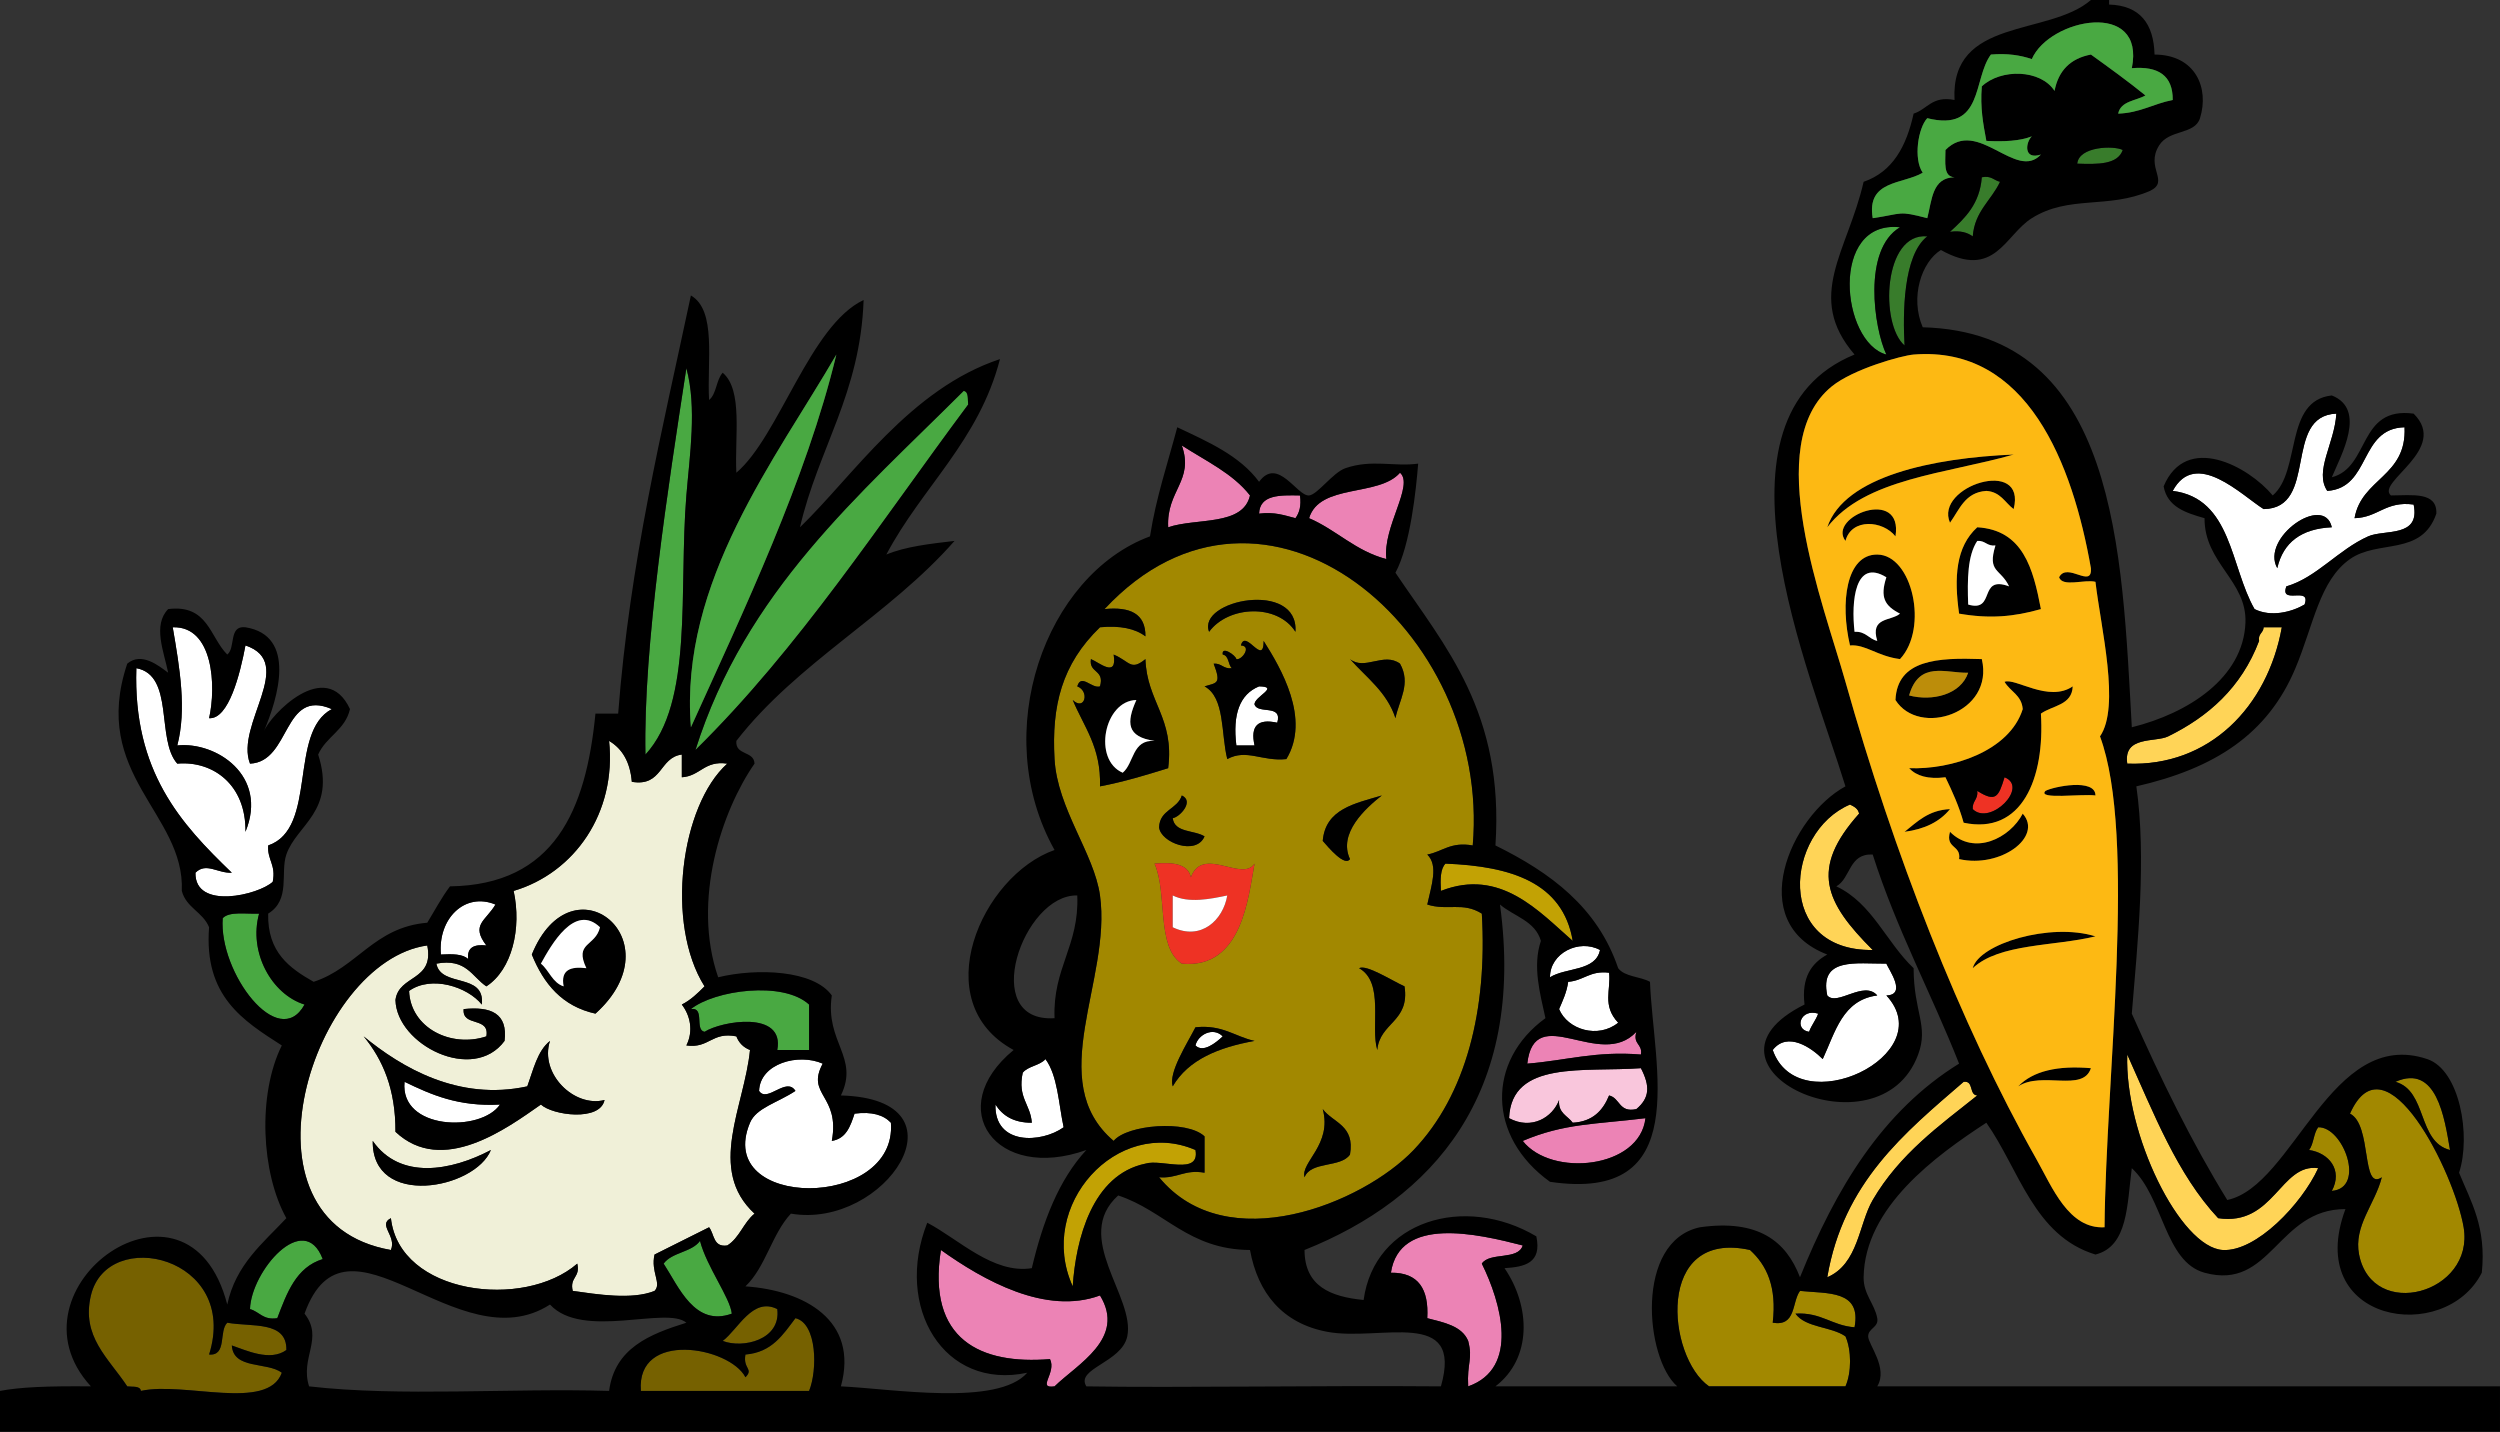
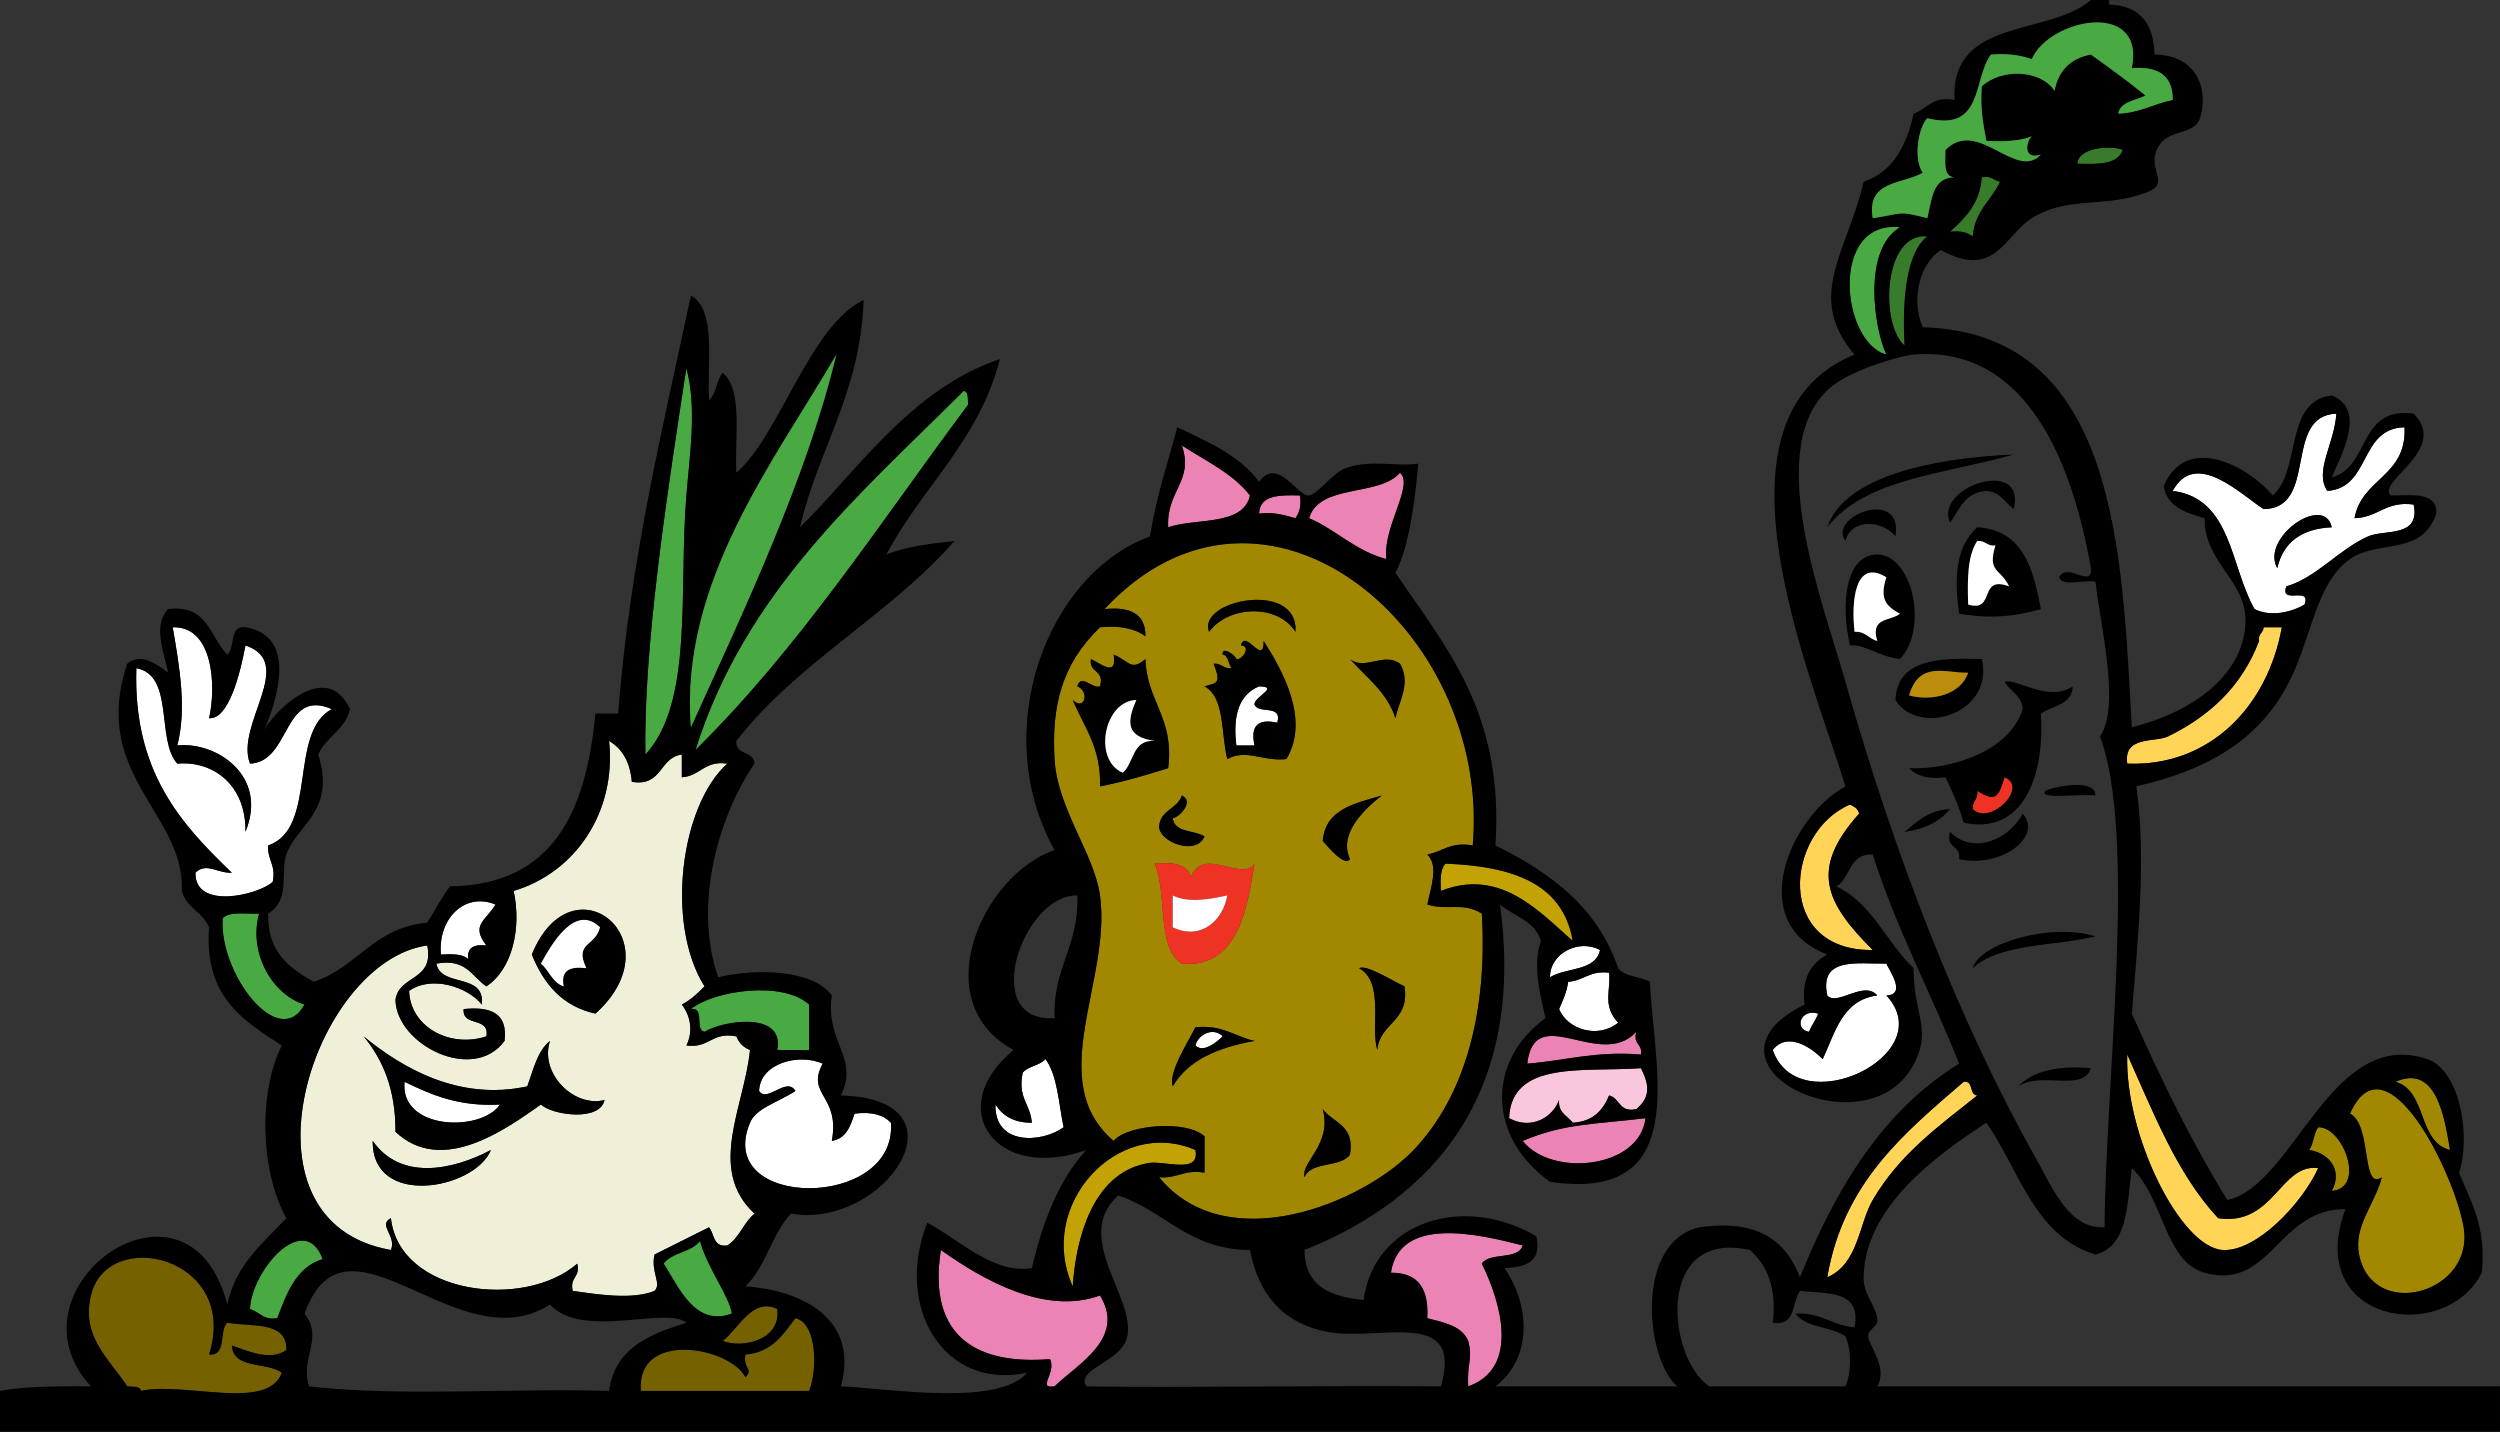
<svg xmlns="http://www.w3.org/2000/svg" version="1.1" id="Layer_1" width="550" height="315" viewBox="0 0 550 315" overflow="visible" enable-background="new 0 0 550 315" xml:space="preserve">
  <rect x="0" y="0" width="550" height="315" fill="#333333" stroke="none" />
  <g>
    <path fill-rule="evenodd" clip-rule="evenodd" fill="#387C2B" d="M467,33c-1.11,3.223-5.503,3.164-10,3   C457.344,32.213,464.997,31.975,467,33z" />
    <path fill-rule="evenodd" clip-rule="evenodd" fill="#387C2B" d="M436,39c2.09-0.423,2.648,0.686,4,1c-1.905,4.095-5.56,6.441-6,12   c-1.16-0.839-2.681-1.319-5-1C432.311,47.978,435.547,44.88,436,39z" />
    <path fill-rule="evenodd" clip-rule="evenodd" fill="#49A942" d="M418,50c-8.287,4.91-5.732,22.24-3,28   C405.024,75.348,402.447,48.292,418,50z" />
    <path fill-rule="evenodd" clip-rule="evenodd" fill="#387C2B" d="M424,52c-5.378,4.205-5.375,17.141-5,24   C413.548,71.291,414.317,51.095,424,52z" />
    <path fill-rule="evenodd" clip-rule="evenodd" fill="#49A942" d="M151,81c2.359,8.628,0.721,19.188,0,28   c-1.714,20.949,1.621,45.479-9,57C141.513,142.067,147.007,107.091,151,81z" />
    <path fill-rule="evenodd" clip-rule="evenodd" fill="#49A942" d="M212,86c1.172,0.162,0.843,1.823,1,3   c-19.361,25.972-37.145,53.521-60,76C164.037,130.037,188.98,108.98,212,86z" />
    <path fill-rule="evenodd" clip-rule="evenodd" fill="#FFFFFF" d="M514,91c-0.409,6.643-4.918,12.658-2,17   c9.662-0.671,6.917-13.75,17-14c0.521,10.854-9.462,11.205-11,20c5.199-0.134,6.834-3.833,13-3c1.54,7.354-6.446,5.417-10,7   c-6.567,2.925-11.415,9.112-18,11c-1.553,4.219,5.553-0.219,4,4c-2.877,1.68-7.419,2.801-11,1c-5.355-9.312-4.976-24.357-18-26   c5.034-9.375,15.198,1.001,20,4C510.163,111.83,502.148,91.481,514,91z M501,125c1.302-5.698,5.312-8.688,12-9   C511.32,108.506,497.241,118.314,501,125z" />
    <path fill-rule="evenodd" clip-rule="evenodd" fill="#EC83B5" d="M260,98c5.26,3.406,11.202,6.132,15,11   c-1.537,6.796-11.786,4.881-18,7C256.585,107.851,262.739,105.804,260,98z" />
    <path fill-rule="evenodd" clip-rule="evenodd" d="M443,100c-14.771,4.229-32.746,5.253-41,16   C405.744,104.741,425.388,100.725,443,100z" />
    <path fill-rule="evenodd" clip-rule="evenodd" fill="#EC83B5" d="M305,123c-6.854-1.812-10.94-6.393-17-9   c2.312-7.688,15.367-4.633,20-10C311.155,106.74,304.141,115.956,305,123z" />
    <path fill-rule="evenodd" clip-rule="evenodd" d="M443,112c-1.912-1.421-2.868-3.799-6-4c-4.701,0.298-5.906,4.094-8,7   C425.462,106.993,445.96,100.429,443,112z" />
    <path fill-rule="evenodd" clip-rule="evenodd" fill="#EC83B5" d="M286,109c0.319,2.319-0.161,3.839-1,5   c-2.396-0.605-4.562-1.438-8-1C277.14,108.806,281.582,108.915,286,109z" />
    <path fill-rule="evenodd" clip-rule="evenodd" d="M417,118c-2.718-3.49-9.643-4.109-11,1C401.914,113.645,418.769,107.043,417,118z   " />
    <path fill-rule="evenodd" clip-rule="evenodd" d="M513,116c-6.688,0.312-10.698,3.302-12,9C497.241,118.314,511.32,108.506,513,116   z" />
    <path fill-rule="evenodd" clip-rule="evenodd" d="M449,134c-6.006,1.713-11.32,2.163-18,1c-1.123-7.94-0.739-14.705,4-19   C445.063,116.603,447.287,125.046,449,134z M433,133c6.144,1.811,2.109-6.557,9-4c-1.887-3.976-4.855-2.994-3-9   c-1.891,0.224-2.206-1.127-4-1C432.86,122.193,432.796,127.463,433,133z" />
    <path fill-rule="evenodd" clip-rule="evenodd" fill="#A28800" d="M324,186c-4.872-0.872-6.633,1.367-10,2   c2.473,2.429,0.929,6.71,0,11c4.519,1.435,7.774-0.655,12,2c1.246,21.128-3.452,39.899-15,52c-11.193,11.73-41.175,24.036-56,6   c3.999,0.332,5.551-1.782,10-1c0-2.667,0-5.333,0-8c-3.882-3.672-17.065-2.583-20,1c-15.47-13.171-0.397-35.336-3-54   c-1.289-9.242-9.378-19.066-10-30c-0.665-11.677,1.583-20.895,10-29c4.413-0.413,7.729,0.271,10,2c0.047-5.047-3.441-6.559-9-6   C278.062,96.365,328.137,138.579,324,186z M266,139c4.238-5.769,15.044-6.253,19,0C285.762,127.531,263.272,131.965,266,139z    M271,147c-1.891,0.224-2.207-1.127-4-1c1.744,4.521,0.675,4.176-2,5c4.529,2.471,3.589,10.411,5,16c4.245-2.321,7.665,0.567,13,0   c5.369-8.861-1.188-19.989-5-26c0.007,5.787-4.017-2.836-5,1c2.448,0.111,0.212,3.306-1,3c-0.111-0.795-3.306-3.031-3-1   C270.406,144.261,270.14,146.193,271,147z M240,145c-0.483,3.15,3.069,2.264,2,6c-1.78,0.598-4.153-2.931-5,0   c2.786,1.088,1.645,5.522-1,3c2.445,5.888,6.268,10.398,6,19c5.323-1.011,10.162-2.505,15-4c1.419-11.085-4.715-14.619-5-24   c-3.287,2.667-3.366,0.547-7-1C245.871,149.366,241.679,145.625,240,145z M307,158c0.801-3.967,3.482-7.594,1-12   c-3.581-2.61-7.772,1.607-11-1C300.601,149.066,305.119,152.214,307,158z M255,182c0.319,3.381,8.191,6.329,10,2   c-2.245-1.422-6.589-0.744-7-4c1.543-0.239,4.792-3.718,2-5C259.056,178.056,255.134,178.134,255,182z M297,189   c-2.671-5.696,3.447-11.2,7-14c-5.891,1.776-12.403,2.931-13,10C292.279,186.454,295.848,190.729,297,189z M260,212   c13.27,1.264,14.636-14.689,16-22c-2.723,4.169-11.394-4.042-14,3c-0.683-2.984-3.981-3.352-8-3   C256.885,196.448,254.31,208.357,260,212z M303,231c0.553-6.114,7.188-6.146,6-14c-2.78-1.258-8.396-4.886-10-4   C304.627,216.171,301.448,225.886,303,231z M258,239c3.442-5.891,10.096-8.57,18-10c-4.37-0.963-7.043-3.624-13-3   C261.188,229.546,257.014,235.981,258,239z M287,259c1.399-3.601,7.973-2.027,10-5c1.126-6.459-3.708-6.959-6-10   C293.132,251.82,286.082,255.719,287,259z" />
    <path fill-rule="evenodd" clip-rule="evenodd" fill="#FFFFFF" d="M435,119c1.794-0.127,2.109,1.224,4,1   c-1.855,6.006,1.113,5.024,3,9c-6.891-2.557-2.856,5.811-9,4C432.796,127.463,432.86,122.193,435,119z" />
    <path fill-rule="evenodd" clip-rule="evenodd" d="M418,145c-5.002-0.636-7.585-3.296-11-3c-2.188-9.324-0.89-20.054,6-20   C420.722,122.061,424.335,138.229,418,145z M408,139c2.487-0.154,3.096,1.571,5,2c-1.631-5.297,3.023-4.31,5-6   c-3.397-1.726-4.428-3.598-3-8C408.062,122.743,407.245,132.325,408,139z" />
    <path fill-rule="evenodd" clip-rule="evenodd" fill="#FFFFFF" d="M415,127c-1.428,4.402-0.397,6.274,3,8   c-1.977,1.69-6.631,0.703-5,6c-1.904-0.429-2.513-2.154-5-2C407.245,132.325,408.062,122.743,415,127z" />
    <path fill-rule="evenodd" clip-rule="evenodd" d="M285,139c-3.956-6.253-14.762-5.769-19,0   C263.272,131.965,285.762,127.531,285,139z" />
    <path fill-rule="evenodd" clip-rule="evenodd" fill="#FFFFFF" d="M46,158c4.328,0.309,6.836-9.815,8-16   c11.356,3.78-2.333,17.467,1,26c9.051-0.397,7.148-16.696,18-12c-9.608,5.059-3.057,26.276-14,30c-0.22,3.22,1.769,4.231,1,8   c-3.073,2.873-17.166,6.292-17-2c2.347-2.362,4.913,0.162,8,0c-11.217-10.783-21.74-22.261-21-45c8.437,1.563,4.284,15.716,9,21   c7.882-0.683,15.163,4.661,15,15c5.103-12.412-6.529-19.907-15-19c2.087-7.931,0.555-16.941-1-26   C46.984,137.694,47.586,151.065,46,158z" />
    <path fill-rule="evenodd" clip-rule="evenodd" fill="#FFD457" d="M502,138c-3.146,17.522-15.959,30.705-34,30   c-0.94-6.194,6.195-4.621,9-6c8.768-4.312,16.087-10.679,20-21c-0.282-1.615,0.945-1.722,1-3C499.333,138,500.667,138,502,138z" />
    <path fill-rule="evenodd" clip-rule="evenodd" d="M245,144c3.634,1.547,3.713,3.667,7,1c0.285,9.381,6.419,12.915,5,24   c-4.838,1.495-9.677,2.989-15,4c0.268-8.602-3.555-13.112-6-19c2.645,2.522,3.786-1.912,1-3c0.847-2.931,3.22,0.598,5,0   c1.069-3.736-2.483-2.85-2-6C241.679,145.625,245.871,149.366,245,144z M247,170c2.536-2.13,2.025-7.308,7-7   c-6.151-0.896-6.227-4.026-4-9C242.883,154.154,240.371,167.172,247,170z" />
    <path fill-rule="evenodd" clip-rule="evenodd" d="M436,145c2.806,11.948-13.857,17.208-19,9   C417.408,145.075,426.326,144.66,436,145z M420,153c5.058,1.331,11.346-0.133,13-5C428.101,148.131,422.208,145.268,420,153z" />
    <path fill-rule="evenodd" clip-rule="evenodd" fill="#BC8D0A" d="M433,148c-1.654,4.867-7.942,6.331-13,5   C422.208,145.268,428.101,148.131,433,148z" />
    <path fill-rule="evenodd" clip-rule="evenodd" fill="#FFFFFF" d="M277,151c4.671,0.068-1.171,2.286-1,4c0.785,2.215,6.19-0.19,5,4   c-4.292-0.958-5.958,0.708-5,5c-1.333,0-2.667,0-4,0C271.148,157.148,272.733,152.733,277,151z" />
    <path fill-rule="evenodd" clip-rule="evenodd" fill="#FFFFFF" d="M250,154c-2.227,4.974-2.151,8.104,4,9   c-4.975-0.308-4.464,4.87-7,7C240.371,167.172,242.883,154.154,250,154z" />
    <path fill-rule="evenodd" clip-rule="evenodd" fill="#F0F0D8" d="M134,163c2.933,1.733,4.644,4.689,5,9   c6.798,1.132,5.968-5.365,11-6c0,1.667,0,3.333,0,5c4.078-0.256,4.939-3.728,10-3c-10.254,9.188-13.678,35.219-5,49   c-1.498,1.502-3.008,2.992-5,4c1.828,2.371,2.61,5.783,1,9c5.044,0.711,5.591-3.075,11-2c0.56,1.44,1.56,2.44,3,3   c-1.225,12.465-9.549,26.274,1,36c-2.408,1.926-3.319,5.348-6,7c-3.135,0.468-2.819-2.515-4-4c-4.005,1.995-7.995,4.005-12,6   c-0.893,3.817,1.633,6.383,0,8c-5.003,2.029-12.709,0.732-18,0c-0.725-3.059,1.725-2.941,1-6c-11.728,10.188-39.131,6.806-41-10   c-2.964,1.453,1.317,3.9,0,7c-35.816-6.237-17.108-63.543,8-67c1.58,7.913-6.259,6.408-7,12c0.252,9.855,17.118,18.364,24,9   c0.758-6.091-3.043-7.623-9-7c-0.364,4.03,5.785,1.549,5,6c-7.77,2.581-16.685-1.844-17-10c4.909-3.485,12.857-0.909,16,3   c0.771-7.104-9.003-3.663-10-9c6.566-1.232,7.803,2.863,11,5c5.649-3.671,7.802-12.781,6-21   C126.454,192.014,135.647,178.792,134,163z M117,210c2.603,6.397,6.624,11.376,14,13C148.913,206.855,125.84,188.282,117,210z    M116,239c-15.15,3.297-27.687-4.176-36-11c4.219,5.114,7.049,11.618,7,21c10.332,9.73,24.515-0.776,32-6   c2.554,2.377,13.009,3.797,14-1c-6.68,1.732-14.364-5.817-12-13C118.21,231.21,117.344,235.344,116,239z M108,253   c-8.783,4.632-19.976,6.638-26-2C81.798,265.889,104.514,261.651,108,253z" />
    <path fill-rule="evenodd" clip-rule="evenodd" fill="#EE3224" d="M441,171c5.451,2.141-3.196,10.789-7,7   c-0.127-1.794,1.225-2.109,1-4C439.072,176.548,439.659,175.371,441,171z" />
    <path fill-rule="evenodd" clip-rule="evenodd" d="M461,175c-2.979-0.405-12.901,0.969-11-1   C451.651,173.078,461.007,171.137,461,175z" />
    <path fill-rule="evenodd" clip-rule="evenodd" d="M260,175c2.792,1.282-0.457,4.761-2,5c0.411,3.256,4.755,2.578,7,4   c-1.809,4.329-9.681,1.381-10-2C255.134,178.134,259.056,178.056,260,175z" />
    <path fill-rule="evenodd" clip-rule="evenodd" fill="#FFD457" d="M407,177c0.891,0.443,1.789,0.878,2,2   c-10.834,12.121-7.601,19.43,3,30C390.379,209.303,392.671,183.058,407,177z" />
    <path fill-rule="evenodd" clip-rule="evenodd" d="M429,178c-2.232,2.768-5.575,4.425-10,5C421.787,180.787,424.233,178.233,429,178   z" />
    <path fill-rule="evenodd" clip-rule="evenodd" d="M445,179c4.532,5.082-4.863,12.072-14,10c0.483-3.149-3.069-2.264-2-6   C434.302,188.346,442.193,184.41,445,179z" />
    <path fill-rule="evenodd" clip-rule="evenodd" fill="#EE3224" d="M254,190c4.019-0.352,7.317,0.016,8,3   c2.606-7.042,11.277,1.169,14-3c-1.364,7.311-2.73,23.264-16,22C254.31,208.357,256.885,196.448,254,190z M258,204   c6.246,3.019,11.101-1.597,12-7c-3.77,0.787-8.47,1.75-12,0C258,199.333,258,201.667,258,204z" />
    <path fill-rule="evenodd" clip-rule="evenodd" fill="#C2A204" d="M346,207c-7.361-6.415-15.885-16.147-29-11   c-0.132-2.465-0.151-4.818,1-6C332.446,190.554,343.841,194.159,346,207z" />
    <path fill-rule="evenodd" clip-rule="evenodd" fill="#FFFFFF" d="M258,197c3.53,1.75,8.23,0.787,12,0   c-0.899,5.403-5.754,10.019-12,7C258,201.667,258,199.333,258,197z" />
    <path fill-rule="evenodd" clip-rule="evenodd" fill="#FFFFFF" d="M109,199c-2.166,3.645-5.488,4.443-2,9   c-2.615-0.282-4.301,0.365-4,3c-1.182-1.151-3.535-1.132-6-1C96.287,202.104,102.266,196.183,109,199z" />
    <path fill-rule="evenodd" clip-rule="evenodd" d="M131,223c-7.376-1.624-11.397-6.603-14-13   C125.84,188.282,148.913,206.855,131,223z M119,212c1.837,1.497,2.493,4.174,5,5c-0.698-3.698,1.582-4.418,5-4   c-2.731-5.714,1.988-4.732,3-9C126.463,198.673,121.311,207.793,119,212z" />
    <path fill-rule="evenodd" clip-rule="evenodd" fill="#49A942" d="M57,201c-2.361,8.518,2.778,17.773,10,20   c-5.723,10.439-18.894-7.023-18-19C50.454,200.454,54.119,201.119,57,201z" />
    <path fill-rule="evenodd" clip-rule="evenodd" fill="#FFFFFF" d="M132,204c-1.012,4.268-5.731,3.286-3,9   c-3.418-0.418-5.698,0.302-5,4c-2.507-0.826-3.163-3.503-5-5C121.311,207.793,126.463,198.673,132,204z" />
    <path fill-rule="evenodd" clip-rule="evenodd" fill="#FFFFFF" d="M352,209c-0.937,4.729-7.531,3.803-11,6   C340.971,209.667,347.416,206.501,352,209z" />
    <path fill-rule="evenodd" clip-rule="evenodd" fill="#FFFFFF" d="M415,212c0.544,1.325,4.565,6.877,0,7   c12.122,13.111-19.379,28.136-25,12c3.275-4.194,8.571-0.449,11,2c2.756-5.911,4.329-13.004,12-14c-2.938-3.415-8.856,2.455-11,0   C400.22,210.554,408.377,212.044,415,212z" />
    <path fill-rule="evenodd" clip-rule="evenodd" fill="#FFFFFF" d="M354,214c0.443,3.763-1.586,7.188,2,11   c-4.449,3.584-11.131,1.521-13-3c0.798-1.868,1.671-3.662,2-6C348.414,215.747,349.805,213.472,354,214z" />
    <path fill-rule="evenodd" clip-rule="evenodd" fill="#49A942" d="M178,221c0,3.333,0,6.667,0,10c-2.333,0-4.667,0-7,0   c1.692-8.783-12.31-6.371-16-4c-2.251-0.415,0.15-5.483-3-5C157.192,217.839,172.261,215.735,178,221z" />
    <path fill-rule="evenodd" clip-rule="evenodd" fill="#FFFFFF" d="M400,223c-0.521,1.479-1.479,2.521-2,4   C394.619,226.507,396.061,221.772,400,223z" />
    <path fill-rule="evenodd" clip-rule="evenodd" fill="#FFFFFF" d="M269,228c-1.506,1.419-4.314,3.701-6,2   C263.553,227.629,266.867,225.851,269,228z" />
    <path fill-rule="evenodd" clip-rule="evenodd" fill="#EC83B5" d="M360,227c-0.826,2.826,1.409,2.591,1,5   c-9.833-0.833-16.66,1.34-25,2C337.585,220.104,352.043,235.589,360,227z" />
    <path fill-rule="evenodd" clip-rule="evenodd" fill="#FFD457" d="M468,232c5.801,12.866,10.978,26.355,20,36   c12.265,1.834,13.691-12.177,22-11c-3.622,7.904-13.667,18.438-21,18C479.613,274.439,467.369,249.443,468,232z" />
    <path fill-rule="evenodd" clip-rule="evenodd" fill="#FFFFFF" d="M181,234c-3.766,6.962,3.872,6.889,2,17   c3.167-0.499,4.087-3.246,5-6c3.817-0.484,6.383,0.284,8,2c1.451,19.247-39.068,19.18-31,0c1.38-3.281,5.986-4.355,10-7   c-2.002-3.229-6.241,2.731-8,0C167.191,233.959,175.651,231.636,181,234z" />
    <path fill-rule="evenodd" clip-rule="evenodd" fill="#FFFFFF" d="M230,233c2.694,3.639,2.88,9.786,4,15   c-4.9,3.528-15.253,4.017-15-5c1.566,2.434,3.98,4.02,8,4c-0.276-4.057-3.18-5.486-2-11C226.184,234.517,228.777,234.444,230,233z" />
    <path fill-rule="evenodd" clip-rule="evenodd" fill="#F9C6DC" d="M361,235c2.048,3.946,1.934,6.552-1,9   c-3.869,0.869-3.558-2.442-6-3c-1.354,3.312-3.584,5.749-8,6c-1.117-1.55-3.251-2.083-3-5c-1.417,3.819-6.05,6.661-11,4   C332.5,233.166,348.579,235.912,361,235z" />
    <path fill-rule="evenodd" clip-rule="evenodd" d="M460,235c-1.724,5.379-10.779,0.58-16,4C447.264,235.598,452.711,234.378,460,235   z" />
    <path fill-rule="evenodd" clip-rule="evenodd" fill="#A28800" d="M527,238c9.029-4.013,10.801,7.854,12,15   C531.803,251.197,534.035,239.965,527,238z" />
    <path fill-rule="evenodd" clip-rule="evenodd" fill="#FFFFFF" d="M89,238c5.845,2.822,11.83,5.504,21,5   C105.795,249.161,87.919,248.617,89,238z" />
    <path fill-rule="evenodd" clip-rule="evenodd" fill="#FFD457" d="M432,238c2.306-0.306,1.111,2.889,3,3   c-8.283,6.604-17.07,12.859-23,23c-3.085,5.275-3.126,14.055-10,17C405.529,260.196,418.938,249.271,432,238z" />
    <path fill-rule="evenodd" clip-rule="evenodd" fill="#A28800" d="M524,259c-4.576,3.113-2.089-11.535-7-14   c7.833-17.649,22.988,13.063,25,25c2.459,14.586-20.076,20.746-23,6C517.749,269.69,522.518,264.891,524,259z" />
    <path fill-rule="evenodd" clip-rule="evenodd" fill="#EC83B5" d="M362,246c-1.221,11.092-20.682,13.078-27,5   C344.195,247.113,350.796,247.38,362,246z" />
    <path fill-rule="evenodd" clip-rule="evenodd" fill="#A28800" d="M510,248c5.501-0.183,10.55,13.384,3,14   c2.484-4.578-0.638-8.367-5-9C509.02,251.687,508.98,249.313,510,248z" />
    <path fill-rule="evenodd" clip-rule="evenodd" d="M82,251c6.024,8.638,17.217,6.632,26,2C104.514,261.651,81.798,265.889,82,251z" />
    <path fill-rule="evenodd" clip-rule="evenodd" fill="#C2A204" d="M263,253c1.045,5.712-7.435,1.898-11,3   c-11.726,2.414-15.322,16.687-16,27C227.932,265.191,245.826,245.566,263,253z" />
    <path fill-rule="evenodd" clip-rule="evenodd" fill="#EC83B5" d="M335,274c-1.012,3.322-7.278,1.389-9,4   c4.237,8.565,8.355,23.011-3,27c-0.281-5.263,1.057-5.929,0-10c-1.372-3.294-5.291-4.042-9-5c0.37-6.37-1.927-10.073-8-10   C307.896,267.457,324.954,271.417,335,274z" />
    <path fill-rule="evenodd" clip-rule="evenodd" fill="#49A942" d="M71,277c-5.868,1.799-7.883,7.45-10,13   c-3.146,0.479-3.909-1.424-6-2C55.25,279.666,66.869,266.093,71,277z" />
    <path fill-rule="evenodd" clip-rule="evenodd" fill="#49A942" d="M154,273c1.48,5.703,6.616,12.468,7,16   c-8.186,2.986-11.68-5.935-15-11C147.813,275.479,152.187,275.521,154,273z" />
    <path fill-rule="evenodd" clip-rule="evenodd" fill="#EC83B5" d="M207,275c9.362,6.679,23.075,14.401,35,10   c5.793,9.451-5.038,15.14-10,20c-4.021,0.582,0.497-2.96-1-6C215.771,300.256,203.885,294.791,207,275z" />
-     <path fill-rule="evenodd" clip-rule="evenodd" fill="#A28800" d="M390,291c5.2,0.866,4.168-4.498,6-7c6.027,0.64,13.572-0.239,12,8   c-4.981-0.353-7.32-3.346-13-3c2.208,3.125,7.869,2.798,11,5c1.348,3.02,1.348,7.98,0,11c-10,0-20,0-30,0   c-9.276-6.425-11.954-34.651,9-30C388.668,278.332,390.932,283.068,390,291z" />
    <path fill-rule="evenodd" clip-rule="evenodd" fill="#766100" d="M46,298c3.994,0.327,2.11-5.224,4-7   c5.365,0.969,13.141-0.474,13,6c-3.592,2.613-8.906,0.037-12-1c0.326,5.341,7.775,3.558,11,6c-3.095,8.572-21.456,1.878-31,4   c-0.162-1.172-1.823-0.844-3-1c-4.148-6.263-10.146-10.954-8-20C23.637,269.672,52.747,276.476,46,298z" />
    <path fill-rule="evenodd" clip-rule="evenodd" fill="#766100" d="M171,288c0.859,6.778-7.585,8.734-12,7   C162.388,292.469,165.582,285.262,171,288z" />
    <path fill-rule="evenodd" clip-rule="evenodd" fill="#766100" d="M175,290c4.784,1.136,4.864,11.456,3,16c-12.333,0-24.667,0-37,0   c-1.075-13.422,19.513-9.728,23-3c1.877-1.907-0.593-1.81,0-5C169.849,297.516,172.271,293.604,175,290z" />
    <path fill-rule="evenodd" clip-rule="evenodd" d="M460,0c1.333,0,2.667,0,4,0c0,0.333,0,0.667,0,1c6.79,0.21,9.814,4.186,10,11   c9.043,0.042,12.064,7.401,10,14c-1.153,3.685-6.762,2.409-9,6c-3.097,4.967,2.438,7.869-2,10c-9.273,4.022-17.824,0.867-26,6   c-5.957,3.74-8.146,13.616-20,7c-4.257,2.621-6.842,10.398-4,17c42.874,1.146,43.833,49.475,46,88   c12.388-3.069,24.522-10.837,25-23c0.362-9.241-9.068-13.101-9-23c-4.156-1.177-8.188-2.478-9-7c4.947-11.81,18.61-4.463,24,2   c6.29-5.377,2.46-20.874,13-22c7.734,3.043,2.043,13.146,0,18c8.475-2.192,5.687-15.646,18-14c7.936,7.833-8.393,15.085-5,18   c4.688-0.022,10.21-0.876,10,4c-3.241,9.437-12.784,5.625-19,10c-6.715,4.726-8.008,14.477-12,24   c-6.112,14.579-17.777,22.048-35,26c2.255,15.744,0.271,34.585-1,50c6.36,14.306,13.122,28.211,21,41   c14.644-3.082,22.738-38.143,44-31c7.167,2.407,9.664,16.863,7,25c2.609,6.391,6.043,11.957,5,22c-8.107,16.02-39.323,11.065-30-14   c-15.013-0.026-16.31,18.044-31,14c-8.787-2.419-9.023-16.572-16-23c-1.058,7.942-0.787,17.213-8,19   c-13.529-4.137-16.715-18.619-24-29c-11.077,7.226-26.771,18.572-27,34c-0.056,3.745,2.436,5.862,3,9c0.369,2.054-1.987,2.174-2,4   c-0.013,1.746,4.46,6.96,2,11c45.666,0,91.334,0,137,0c0,3.333,0,6.667,0,10c-183.333,0-366.667,0-550,0c0-3,0-6,0-9   c4.398-0.831,10.366-1.093,20-1c-19.851-21.628,21.404-51.228,30-18c1.867-8.8,7.841-13.492,13-19c-5.541-9.958-6.365-27.193-1-38   c-8.528-5.472-17.171-10.829-16-26c-1.333-3.334-5.039-4.294-6-8c0.721-17.075-20.219-25.506-12-50c3.14-2.64,6.935,0.47,9,2   c-0.945-4.667-3.438-10.452,0-14c8.771-1.104,9.16,6.173,13,10c1.892-1.442,0.228-6.438,4-6c11.302,1.819,7.22,15.513,4,23   c1.401-3.619,13.651-16.536,19-5c-1.046,4.621-5.271,6.062-7,10c4.011,12.493-4.761,15.438-7,22c-1.378,4.039,0.994,9.924-4,13   c-0.181,8.515,4.69,11.977,10,15c9.566-3.101,13.299-12.034,25-13c1.646-2.688,3.136-5.531,5-8c22.999-0.335,29.931-16.736,32-38   c1.667,0,3.333,0,5,0c2.555-33.445,9.697-62.303,16-92c5.704,3.296,3.515,14.485,4,23c1.667-1.333,1.553-4.447,3-6   c4.491,3.843,2.61,14.056,3,22c9.386-7.953,16.207-32.455,28-38c-0.721,20.613-9.986,32.681-14,50c11.702-11.3,24.224-30.441,44-37   c-4.65,18.016-17.166,28.167-25,43c4.23-1.77,9.636-2.364,15-3c-14.319,16.348-34.594,26.739-48,44c-0.265,3.265,3.88,2.12,4,5   c-7.185,10.33-13.845,30.11-8,47c8.547-2.063,21.018-1.601,25,4c-1.514,10.358,6.102,13.546,2,22c28.917,0.784,9.702,29.536-11,26   c-4.184,4.482-5.558,11.775-10,16c12.932,0.896,25.003,7.443,21,22c11.177,0.504,34.469,4.474,41-3   c-18.337,3.943-29.335-14.417-22-33c6.855,3.575,14.508,11.36,23,10c2.421-10.246,5.914-19.42,12-26   c-19.863,7.113-31.628-9.146-16-22c-19.414-10.507-7.07-38.354,9-44c-14.473-25.842-2.032-60.461,21-69   c1.354-8.646,3.911-16.089,6-24c6.794,3.206,13.757,6.243,18,12c4.122-5.654,8.38,3.234,11,3c1.861-0.167,5.213-5.036,8-6   c5.799-2.005,10.748-0.27,16-1c-0.449,5.66-1.721,17.958-5,24c10.996,16.337,23.952,30.715,22,60c12.054,5.946,22.447,13.553,27,27   c1.413,1.921,4.857,1.81,7,3c0.739,18.969,9.54,48.676-22,44c-13.835-9.921-13.942-26.589-1-36c-1.156-5.365-2.892-11.382-1-17   c-1.251-4.415-5.941-5.392-9-8c5.682,41.858-14.874,64.758-43,76c0.019,7.981,5.716,10.284,13,11c2.371-17.44,22.198-23.378,38-14   c1.255,5.922-2.609,6.724-7,7c5.748,8.421,6.078,19.821-2,26c13.333,0,26.667,0,40,0c-7.062-6.095-9.41-31.949,5-35   c12.802-1.802,18.958,3.042,22,11c7.855-19.478,18.104-36.562,35-47c-6.131-15.536-13.768-29.566-19-46   c-5.287-0.287-4.799,5.201-8,7c7.927,3.74,10.993,12.34,17,18c0.022,9.782,3.348,12.637,1,19c-8.556,23.19-52.39,2.607-25-11   c-0.712-6.046,1.576-9.09,5-11c-18.368-7.073-8.09-30.406,4-37c-7.774-25.347-31.952-81.098,2-95c-10.951-12.757-1.528-22.607,2-38   c6.452-2.215,9.435-7.898,11-15c3.044-0.956,4.023-3.977,9-3C429.05,3.717,450.721,8.054,460,0z M449,34   c-3.922,1.276-3.353-2.737-2-4c-2.631,1.036-6.137,1.197-10,1c-0.679-3.654-1.396-7.271-1-12c4.178-3.938,12.937-3.771,16,1   c0.851-4.483,3.517-7.15,8-8c4.069,2.931,8.134,5.866,12,9c-2.134,1.2-5.446,1.22-6,4c4.833-0.167,7.796-2.205,12-3   c0.052-5.385-3.173-7.494-9-7c3.082-15.188-18.138-10.94-22-2c-2.492-0.841-5.357-1.309-9-1c-3.998,5.335-1.548,17.119-14,14   c-2.004,2.127-3.098,8.925-1,12c-4.41,2.59-12.417,1.583-11,10c6.77-1.002,5.5-1.708,12,0c1.032-3.967,1.057-8.944,6-9   c-2.555-0.112-1.984-3.349-2-6C435.093,25.773,443.536,39.915,449,34z M457,36c4.497,0.164,8.89,0.223,10-3   C464.997,31.975,457.344,32.213,457,36z M429,51c2.319-0.319,3.84,0.161,5,1c0.44-5.559,4.095-7.905,6-12   c-1.352-0.314-1.91-1.423-4-1C435.547,44.88,432.311,47.978,429,51z M415,78c-2.732-5.76-5.287-23.09,3-28   C402.447,48.292,405.024,75.348,415,78z M419,76c-0.375-6.859-0.378-19.795,5-24C414.317,51.095,413.548,71.291,419,76z M421,78   c-2.653,0.214-13.318,3.198-18,7c-15.639,12.703-1.914,47.57,3,65c10.599,37.594,25.096,75.073,42,105   c3.507,6.209,7.097,15.427,15,15c0.259-32.809,7.133-86.008-1-108c4.513-6.544,0.174-23.909-1-34c-2.391-0.609-7.256,1.255-8-1   c1.776-3.456,7.327,2.658,7-2C455.991,102.151,446.044,75.977,421,78z M152,160c11.632-25.702,25.405-54.594,32-82   C170.823,100.747,149.421,127.989,152,160z M142,166c10.621-11.521,7.286-36.051,9-57c0.721-8.812,2.359-19.372,0-28   C147.007,107.091,141.513,142.067,142,166z M153,165c22.855-22.479,40.639-50.028,60-76c-0.157-1.177,0.172-2.838-1-3   C188.98,108.98,164.037,130.037,153,165z M498,112c-4.802-2.999-14.966-13.375-20-4c13.024,1.643,12.645,16.688,18,26   c3.581,1.801,8.123,0.68,11-1c1.553-4.219-5.553,0.219-4-4c6.585-1.888,11.433-8.075,18-11c3.554-1.583,11.54,0.354,10-7   c-6.166-0.833-7.801,2.866-13,3c1.538-8.795,11.521-9.146,11-20c-10.083,0.25-7.338,13.329-17,14c-2.918-4.342,1.591-10.357,2-17   C502.148,91.481,510.163,111.83,498,112z M257,116c6.214-2.119,16.463-0.204,18-7c-3.798-4.868-9.74-7.594-15-11   C262.739,105.804,256.585,107.851,257,116z M308,104c-4.633,5.367-17.688,2.312-20,10c6.06,2.607,10.146,7.188,17,9   C304.141,115.956,311.155,106.74,308,104z M277,113c3.438-0.438,5.604,0.395,8,1c0.839-1.161,1.319-2.681,1-5   C281.582,108.915,277.14,108.806,277,113z M243,134c5.559-0.559,9.047,0.953,9,6c-2.271-1.729-5.587-2.413-10-2   c-8.417,8.105-10.665,17.323-10,29c0.622,10.934,8.711,20.758,10,30c2.603,18.664-12.47,40.829,3,54c2.935-3.583,16.118-4.672,20-1   c0,2.667,0,5.333,0,8c-4.449-0.782-6.001,1.332-10,1c14.825,18.036,44.807,5.73,56-6c11.548-12.101,16.246-30.872,15-52   c-4.226-2.655-7.481-0.565-12-2c0.929-4.29,2.473-8.571,0-11c3.367-0.633,5.128-2.872,10-2C328.137,138.579,278.062,96.365,243,134   z M38,138c1.555,9.059,3.087,18.069,1,26c8.471-0.907,20.103,6.588,15,19c0.163-10.339-7.118-15.683-15-15   c-4.716-5.284-0.563-19.437-9-21c-0.74,22.739,9.783,34.217,21,45c-3.087,0.162-5.653-2.362-8,0c-0.166,8.292,13.927,4.873,17,2   c0.769-3.769-1.22-4.78-1-8c10.943-3.724,4.392-24.941,14-30c-10.852-4.696-8.949,11.603-18,12c-3.333-8.533,10.356-22.22-1-26   c-1.164,6.185-3.672,16.309-8,16C47.586,151.065,46.984,137.694,38,138z M498,138c-0.055,1.278-1.282,1.385-1,3   c-3.913,10.321-11.232,16.688-20,21c-2.805,1.379-9.94-0.194-9,6c18.041,0.705,30.854-12.478,34-30   C500.667,138,499.333,138,498,138z M113,196c1.802,8.219-0.351,17.329-6,21c-3.197-2.137-4.434-6.232-11-5   c0.997,5.337,10.771,1.896,10,9c-3.143-3.909-11.091-6.485-16-3c0.315,8.156,9.23,12.581,17,10c0.785-4.451-5.364-1.97-5-6   c5.957-0.623,9.758,0.909,9,7c-6.882,9.364-23.748,0.855-24-9c0.741-5.592,8.58-4.087,7-12c-25.108,3.457-43.816,60.763-8,67   c1.317-3.1-2.964-5.547,0-7c1.869,16.806,29.272,20.188,41,10c0.725,3.059-1.725,2.941-1,6c5.291,0.732,12.997,2.029,18,0   c1.633-1.617-0.893-4.183,0-8c4.005-1.995,7.995-4.005,12-6c1.181,1.485,0.865,4.468,4,4c2.681-1.652,3.592-5.074,6-7   c-10.549-9.726-2.225-23.535-1-36c-1.44-0.56-2.44-1.56-3-3c-5.409-1.075-5.956,2.711-11,2c1.61-3.217,0.828-6.629-1-9   c1.992-1.008,3.502-2.498,5-4c-8.678-13.781-5.254-39.812,5-49c-5.061-0.728-5.922,2.744-10,3c0-1.667,0-3.333,0-5   c-5.032,0.635-4.202,7.132-11,6c-0.356-4.311-2.067-7.267-5-9C135.647,178.792,126.454,192.014,113,196z M412,209   c-10.601-10.57-13.834-17.879-3-30c-0.211-1.122-1.109-1.557-2-2C392.671,183.058,390.379,209.303,412,209z M318,190   c-1.151,1.182-1.132,3.535-1,6c13.115-5.147,21.639,4.585,29,11C343.841,194.159,332.446,190.554,318,190z M232,224   c-0.427-11.094,5.456-15.878,5-27C225.04,196.679,215.235,225.079,232,224z M97,210c2.465-0.132,4.818-0.151,6,1   c-0.301-2.635,1.385-3.282,4-3c-3.488-4.557-0.166-5.355,2-9C102.266,196.183,96.287,202.104,97,210z M49,202   c-0.894,11.977,12.277,29.439,18,19c-7.222-2.227-12.361-11.482-10-20C54.119,201.119,50.454,200.454,49,202z M341,215   c3.469-2.197,10.063-1.271,11-6C347.416,206.501,340.971,209.667,341,215z M402,219c2.144,2.455,8.062-3.415,11,0   c-7.671,0.996-9.244,8.089-12,14c-2.429-2.449-7.725-6.194-11-2c5.621,16.136,37.122,1.111,25-12c4.565-0.123,0.544-5.675,0-7   C408.377,212.044,400.22,210.554,402,219z M345,216c-0.329,2.338-1.202,4.132-2,6c1.869,4.521,8.551,6.584,13,3   c-3.586-3.812-1.557-7.237-2-11C349.805,213.472,348.414,215.747,345,216z M152,222c3.15-0.483,0.749,4.585,3,5   c3.69-2.371,17.692-4.783,16,4c2.333,0,4.667,0,7,0c0-3.333,0-6.667,0-10C172.261,215.735,157.192,217.839,152,222z M398,227   c0.521-1.479,1.479-2.521,2-4C396.061,221.772,394.619,226.507,398,227z M336,234c8.34-0.66,15.167-2.833,25-2   c0.409-2.409-1.826-2.174-1-5C352.043,235.589,337.585,220.104,336,234z M489,275c7.333,0.438,17.378-10.096,21-18   c-8.309-1.177-9.735,12.834-22,11c-9.022-9.645-14.199-23.134-20-36C467.369,249.443,479.613,274.439,489,275z M167,240   c1.759,2.731,5.998-3.229,8,0c-4.014,2.645-8.62,3.719-10,7c-8.068,19.18,32.451,19.247,31,0c-1.617-1.716-4.183-2.484-8-2   c-0.913,2.754-1.833,5.501-5,6c1.872-10.111-5.766-10.038-2-17C175.651,231.636,167.191,233.959,167,240z M225,236   c-1.18,5.514,1.724,6.943,2,11c-4.02,0.02-6.434-1.566-8-4c-0.253,9.017,10.1,8.528,15,5c-1.12-5.214-1.306-11.361-4-15   C228.777,234.444,226.184,234.517,225,236z M332,246c4.95,2.661,9.583-0.181,11-4c-0.251,2.917,1.883,3.45,3,5   c4.416-0.251,6.646-2.688,8-6c2.442,0.558,2.131,3.869,6,3c2.934-2.448,3.048-5.054,1-9C348.579,235.912,332.5,233.166,332,246z    M539,253c-1.199-7.146-2.971-19.013-12-15C534.035,239.965,531.803,251.197,539,253z M402,281c6.874-2.945,6.915-11.725,10-17   c5.93-10.141,14.717-16.396,23-23c-1.889-0.111-0.694-3.306-3-3C418.938,249.271,405.529,260.196,402,281z M519,276   c2.924,14.746,25.459,8.586,23-6c-2.012-11.937-17.167-42.649-25-25c4.911,2.465,2.424,17.113,7,14   C522.518,264.891,517.749,269.69,519,276z M335,251c6.318,8.078,25.779,6.092,27-5C350.796,247.38,344.195,247.113,335,251z    M508,253c4.362,0.633,7.484,4.422,5,9c7.55-0.616,2.501-14.183-3-14C508.98,249.313,509.02,251.687,508,253z M236,283   c0.678-10.313,4.274-24.586,16-27c3.565-1.102,12.045,2.712,11-3C245.826,245.566,227.932,265.191,236,283z M246,263   c-10.164,9.179,3.813,22.315,2,31c-1.207,5.778-11.46,7.068-9,11c20.277,0.339,51.742-0.227,78,0c5.025-17.528-13.404-9.827-25-12   c-9.894-1.854-15.28-8.571-17-18C261.422,274.911,256.279,266.388,246,263z M306,280c6.073-0.073,8.37,3.63,8,10   c3.709,0.958,7.628,1.706,9,5c1.057,4.071-0.281,4.737,0,10c11.355-3.989,7.237-18.435,3-27c1.722-2.611,7.988-0.678,9-4   C324.954,271.417,307.896,267.457,306,280z M55,288c2.091,0.576,2.854,2.479,6,2c2.117-5.55,4.132-11.201,10-13   C66.869,266.093,55.25,279.666,55,288z M146,278c3.32,5.065,6.814,13.986,15,11c-0.384-3.532-5.52-10.297-7-16   C152.187,275.521,147.813,275.479,146,278z M231,299c1.497,3.04-3.021,6.582,1,6c4.962-4.86,15.793-10.549,10-20   c-11.925,4.401-25.638-3.321-35-10C203.885,294.791,215.771,300.256,231,299z M385,275c-20.954-4.651-18.276,23.575-9,30   c10,0,20,0,30,0c1.348-3.02,1.348-7.98,0-11c-3.131-2.202-8.792-1.875-11-5c5.68-0.346,8.019,2.647,13,3   c1.572-8.239-5.973-7.36-12-8c-1.832,2.502-0.8,7.866-6,7C390.932,283.068,388.668,278.332,385,275z M20,285   c-2.146,9.046,3.852,13.737,8,20c1.177,0.156,2.838-0.172,3,1c9.544-2.122,27.905,4.572,31-4c-3.225-2.442-10.674-0.659-11-6   c3.094,1.037,8.408,3.613,12,1c0.141-6.474-7.635-5.031-13-6c-1.89,1.776-0.006,7.327-4,7C52.747,276.476,23.637,269.672,20,285z    M121,287c-20.299,13.055-44.794-23.605-54,2c4.288,5.484-1.055,9.674,1,16c20.019,2.314,44.319,0.348,66,1   c1.251-9.415,8.873-12.46,17-15C146.688,287.272,128.149,294.782,121,287z M159,295c4.415,1.734,12.859-0.222,12-7   C165.582,285.262,162.388,292.469,159,295z M164,298c-0.593,3.19,1.877,3.093,0,5c-3.487-6.728-24.075-10.422-23,3   c12.333,0,24.667,0,37,0c1.864-4.544,1.784-14.864-3-16C172.271,293.604,169.849,297.516,164,298z" />
    <path fill-rule="evenodd" clip-rule="evenodd" fill="#49A942" d="M428,33c0.016,2.651-0.555,5.888,2,6   c-4.943,0.056-4.968,5.033-6,9c-6.5-1.708-5.23-1.002-12,0c-1.417-8.417,6.59-7.41,11-10c-2.098-3.075-1.004-9.873,1-12   c12.452,3.119,10.002-8.665,14-14c3.643-0.309,6.508,0.159,9,1c3.862-8.94,25.082-13.188,22,2c5.827-0.494,9.052,1.615,9,7   c-4.204,0.795-7.167,2.833-12,3c0.554-2.78,3.866-2.8,6-4c-3.866-3.134-7.931-6.069-12-9c-4.483,0.85-7.149,3.517-8,8   c-3.063-4.771-11.822-4.938-16-1c-0.396,4.729,0.321,8.346,1,12c3.863,0.197,7.369,0.036,10-1c-1.353,1.263-1.922,5.276,2,4   C443.536,39.915,435.093,25.773,428,33z" />
    <path fill-rule="evenodd" clip-rule="evenodd" fill="#49A942" d="M184,78c-6.595,27.406-20.368,56.298-32,82   C149.421,127.989,170.823,100.747,184,78z" />
    <path fill-rule="evenodd" clip-rule="evenodd" d="M269,144c-0.306-2.031,2.889,0.205,3,1c1.212,0.306,3.448-2.889,1-3   c0.983-3.836,5.007,4.787,5-1c3.812,6.011,10.369,17.139,5,26c-5.335,0.567-8.755-2.321-13,0c-1.411-5.589-0.471-13.529-5-16   c2.675-0.824,3.744-0.479,2-5c1.793-0.127,2.109,1.224,4,1C270.14,146.193,270.406,144.261,269,144z M272,164c1.333,0,2.667,0,4,0   c-0.958-4.292,0.708-5.958,5-5c1.19-4.19-4.215-1.785-5-4c-0.171-1.714,5.671-3.932,1-4C272.733,152.733,271.148,157.148,272,164z" />
    <path fill-rule="evenodd" clip-rule="evenodd" d="M420,169c9.312,0.37,22.096-3.704,25-13c-0.237-3.096-2.783-3.884-4-6   c2.333-0.943,9.709,4.625,15,1c-0.149,4.184-4.484,4.183-7,6c0.89,14.217-4.149,26.732-17,24c-1.017-3.65-2.48-6.853-4-10   C424.183,171.484,421.617,170.716,420,169z M435,174c0.225,1.891-1.127,2.206-1,4c3.804,3.789,12.451-4.859,7-7   C439.659,175.371,439.072,176.548,435,174z" />
    <path fill-rule="evenodd" clip-rule="evenodd" d="M291,185c0.597-7.069,7.109-8.224,13-10c-3.553,2.8-9.671,8.304-7,14   C295.848,190.729,292.279,186.454,291,185z" />
    <path fill-rule="evenodd" clip-rule="evenodd" d="M461,206c-9.115,2.219-21.15,1.516-27,7C435.381,207.622,451.103,202.889,461,206   z" />
    <path fill-rule="evenodd" clip-rule="evenodd" d="M299,213c1.604-0.886,7.22,2.742,10,4c1.188,7.854-5.447,7.886-6,14   C301.448,225.886,304.627,216.171,299,213z" />
    <path fill-rule="evenodd" clip-rule="evenodd" d="M263,226c5.957-0.624,8.63,2.037,13,3c-7.904,1.43-14.558,4.109-18,10   C257.014,235.981,261.188,229.546,263,226z M263,230c1.686,1.701,4.494-0.581,6-2C266.867,225.851,263.553,227.629,263,230z" />
    <path fill-rule="evenodd" clip-rule="evenodd" d="M121,229c-2.364,7.183,5.32,14.732,12,13c-0.991,4.797-11.446,3.377-14,1   c-7.485,5.224-21.668,15.73-32,6c0.049-9.382-2.781-15.886-7-21c8.313,6.824,20.85,14.297,36,11   C117.344,235.344,118.21,231.21,121,229z M110,243c-9.17,0.504-15.155-2.178-21-5C87.919,248.617,105.795,249.161,110,243z" />
    <path fill-rule="evenodd" clip-rule="evenodd" d="M291,244c2.292,3.041,7.126,3.541,6,10c-2.027,2.973-8.601,1.399-10,5   C286.082,255.719,293.132,251.82,291,244z" />
-     <path fill-rule="evenodd" clip-rule="evenodd" fill="#FDB913" d="M460,125c0.327,4.658-5.224-1.456-7,2   c0.744,2.255,5.609,0.391,8,1c1.174,10.091,5.513,27.456,1,34c8.133,21.992,1.259,75.191,1,108c-7.903,0.427-11.493-8.791-15-15   c-16.904-29.927-31.401-67.406-42-105c-4.914-17.43-18.639-52.297-3-65c4.682-3.802,15.347-6.786,18-7   C446.044,75.977,455.991,102.151,460,125z M402,116c8.254-10.747,26.229-11.771,41-16C425.388,100.725,405.744,104.741,402,116z    M429,115c2.094-2.906,3.299-6.702,8-7c3.132,0.201,4.088,2.579,6,4C445.96,100.429,425.462,106.993,429,115z M406,119   c1.357-5.109,8.282-4.49,11-1C418.769,107.043,401.914,113.645,406,119z M435,116c-4.739,4.295-5.123,11.06-4,19   c6.68,1.163,11.994,0.713,18-1C447.287,125.046,445.063,116.603,435,116z M413,122c-6.89-0.054-8.188,10.676-6,20   c3.415-0.296,5.998,2.364,11,3C424.335,138.229,420.722,122.061,413,122z M417,154c5.143,8.208,21.806,2.948,19-9   C426.326,144.66,417.408,145.075,417,154z M428,171c1.52,3.147,2.983,6.35,4,10c12.851,2.732,17.89-9.783,17-24   c2.516-1.817,6.851-1.816,7-6c-5.291,3.625-12.667-1.943-15-1c1.217,2.116,3.763,2.904,4,6c-2.904,9.296-15.688,13.37-25,13   C421.617,170.716,424.183,171.484,428,171z M450,174c-1.901,1.969,8.021,0.595,11,1C461.007,171.137,451.651,173.078,450,174z    M419,183c4.425-0.575,7.768-2.232,10-5C424.233,178.233,421.787,180.787,419,183z M429,183c-1.069,3.736,2.483,2.851,2,6   c9.137,2.072,18.532-4.918,14-10C442.193,184.41,434.302,188.346,429,183z M434,213c5.85-5.484,17.885-4.781,27-7   C451.103,202.889,435.381,207.622,434,213z M444,239c5.221-3.42,14.276,1.379,16-4C452.711,234.378,447.264,235.598,444,239z" />
    <path fill-rule="evenodd" clip-rule="evenodd" d="M297,145c3.228,2.607,7.419-1.61,11,1c2.482,4.406-0.199,8.033-1,12   C305.119,152.214,300.601,149.066,297,145z" />
  </g>
</svg>